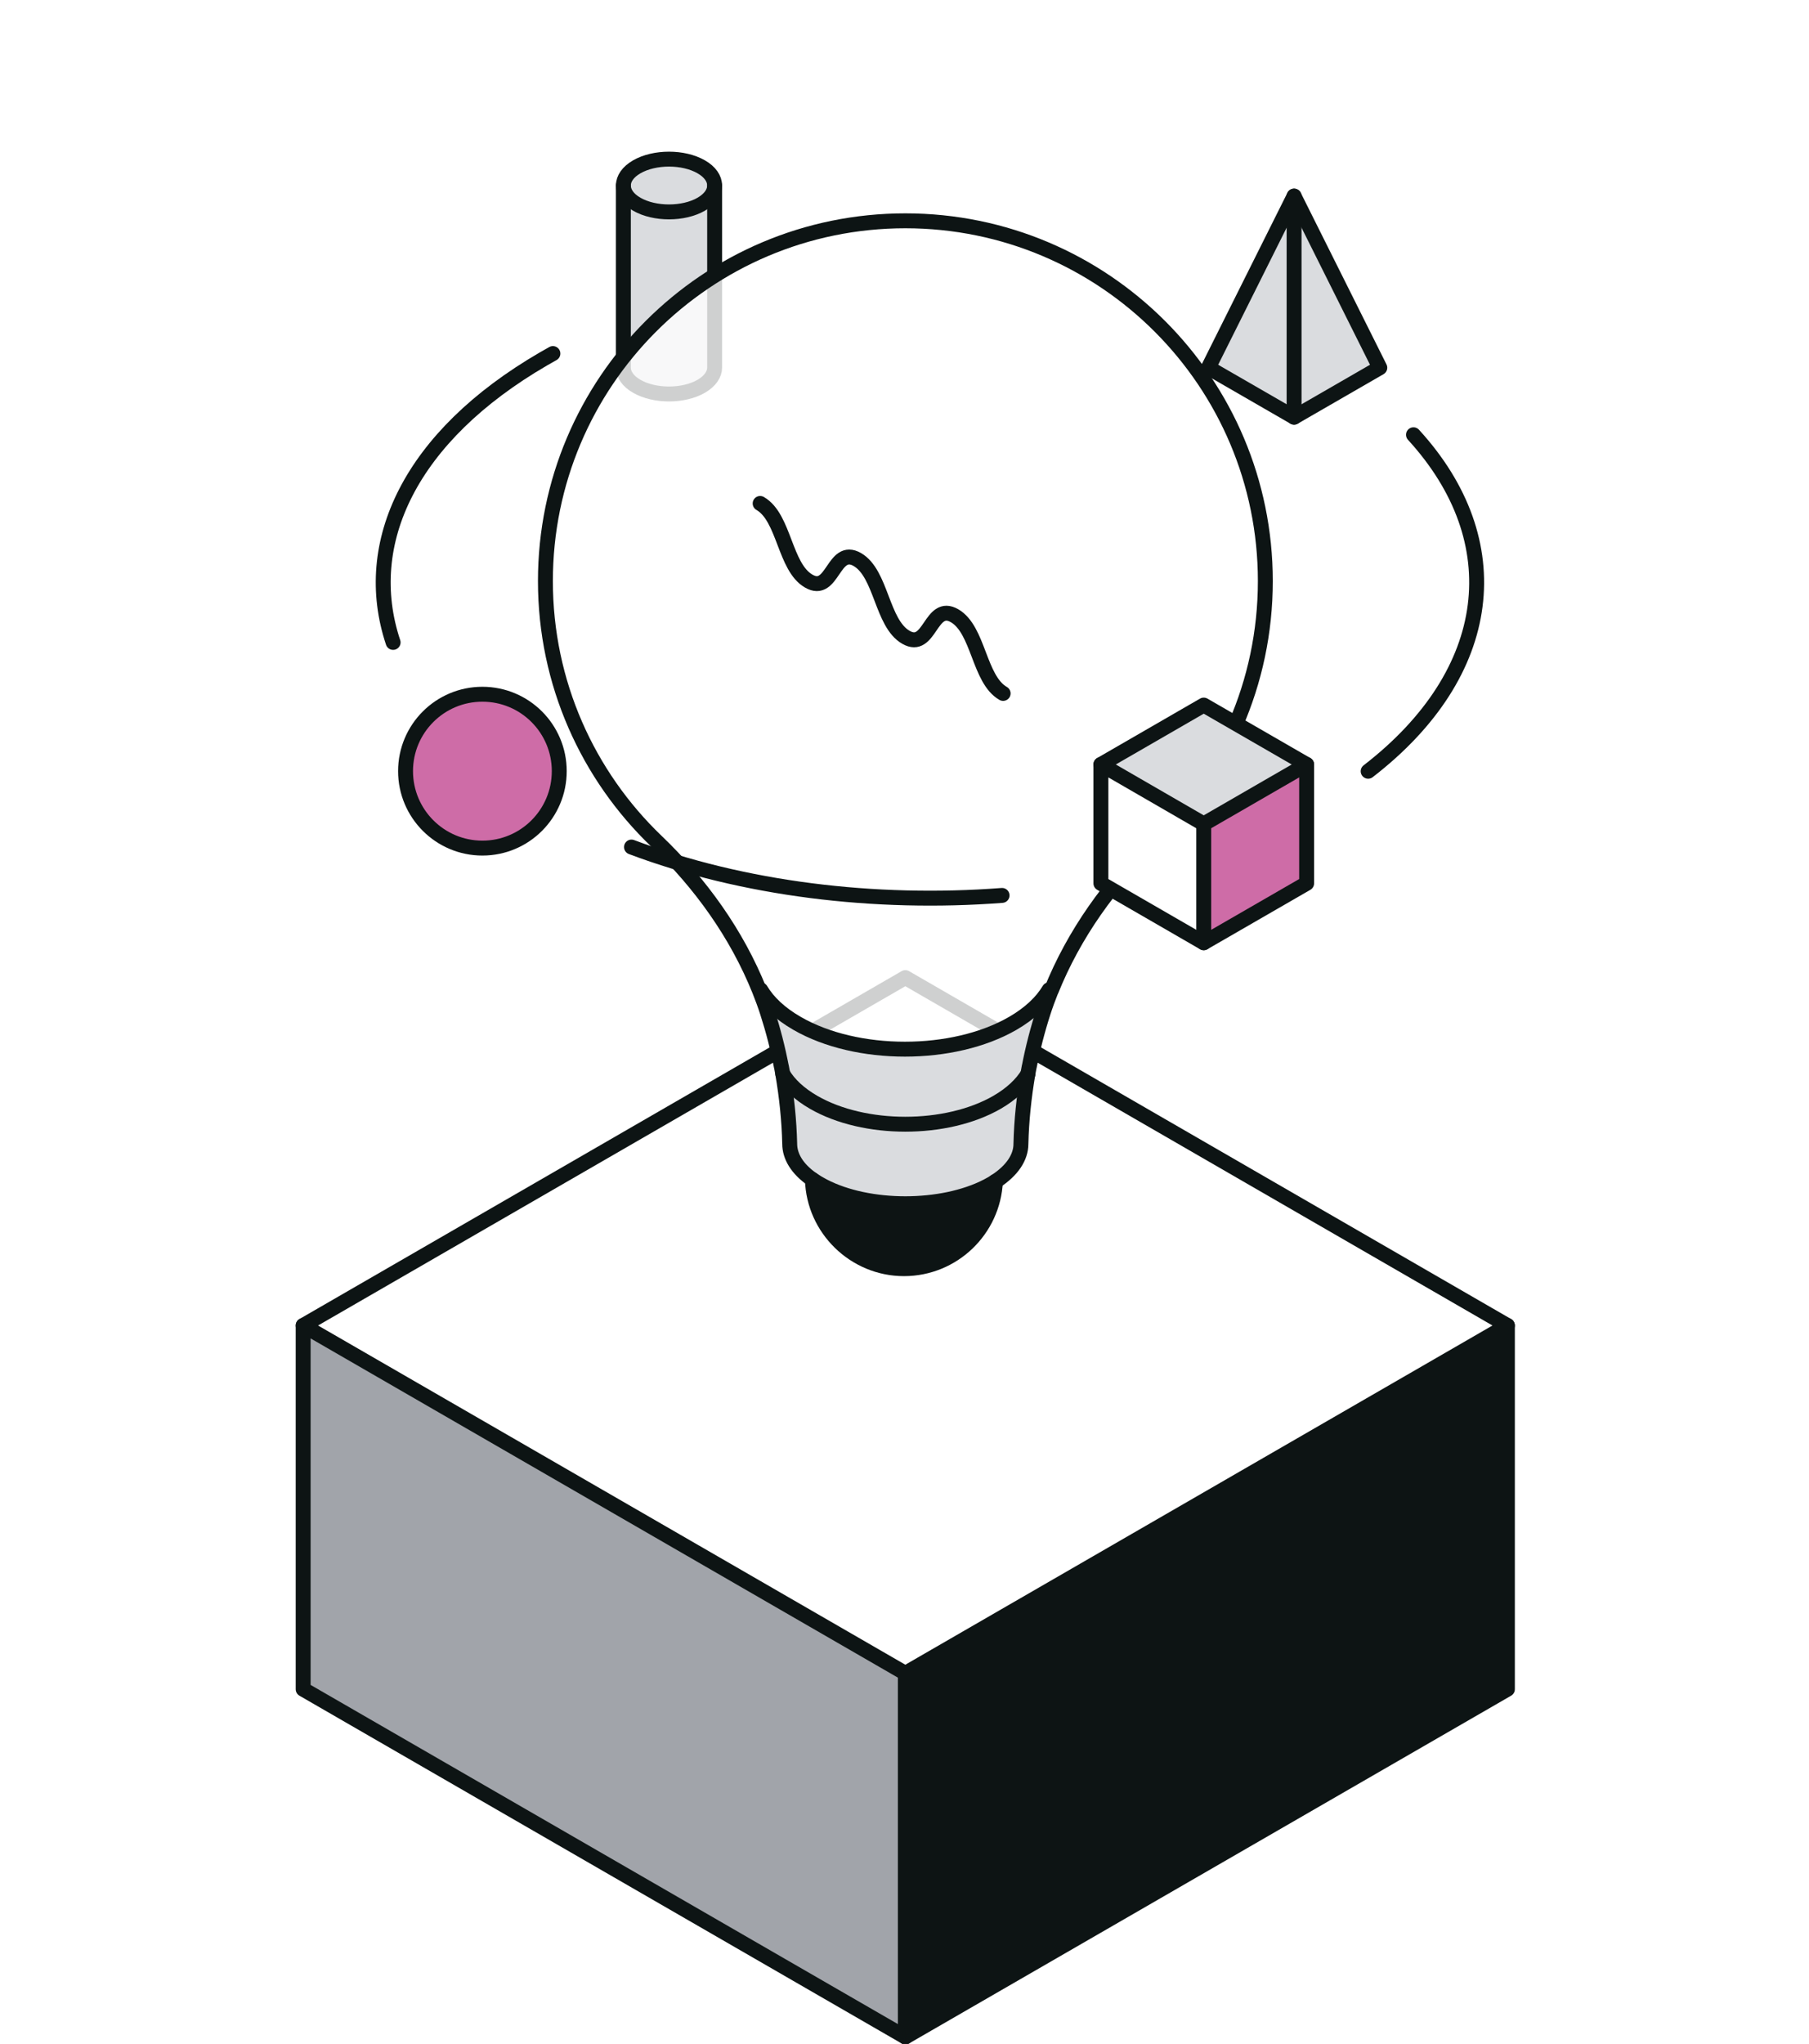
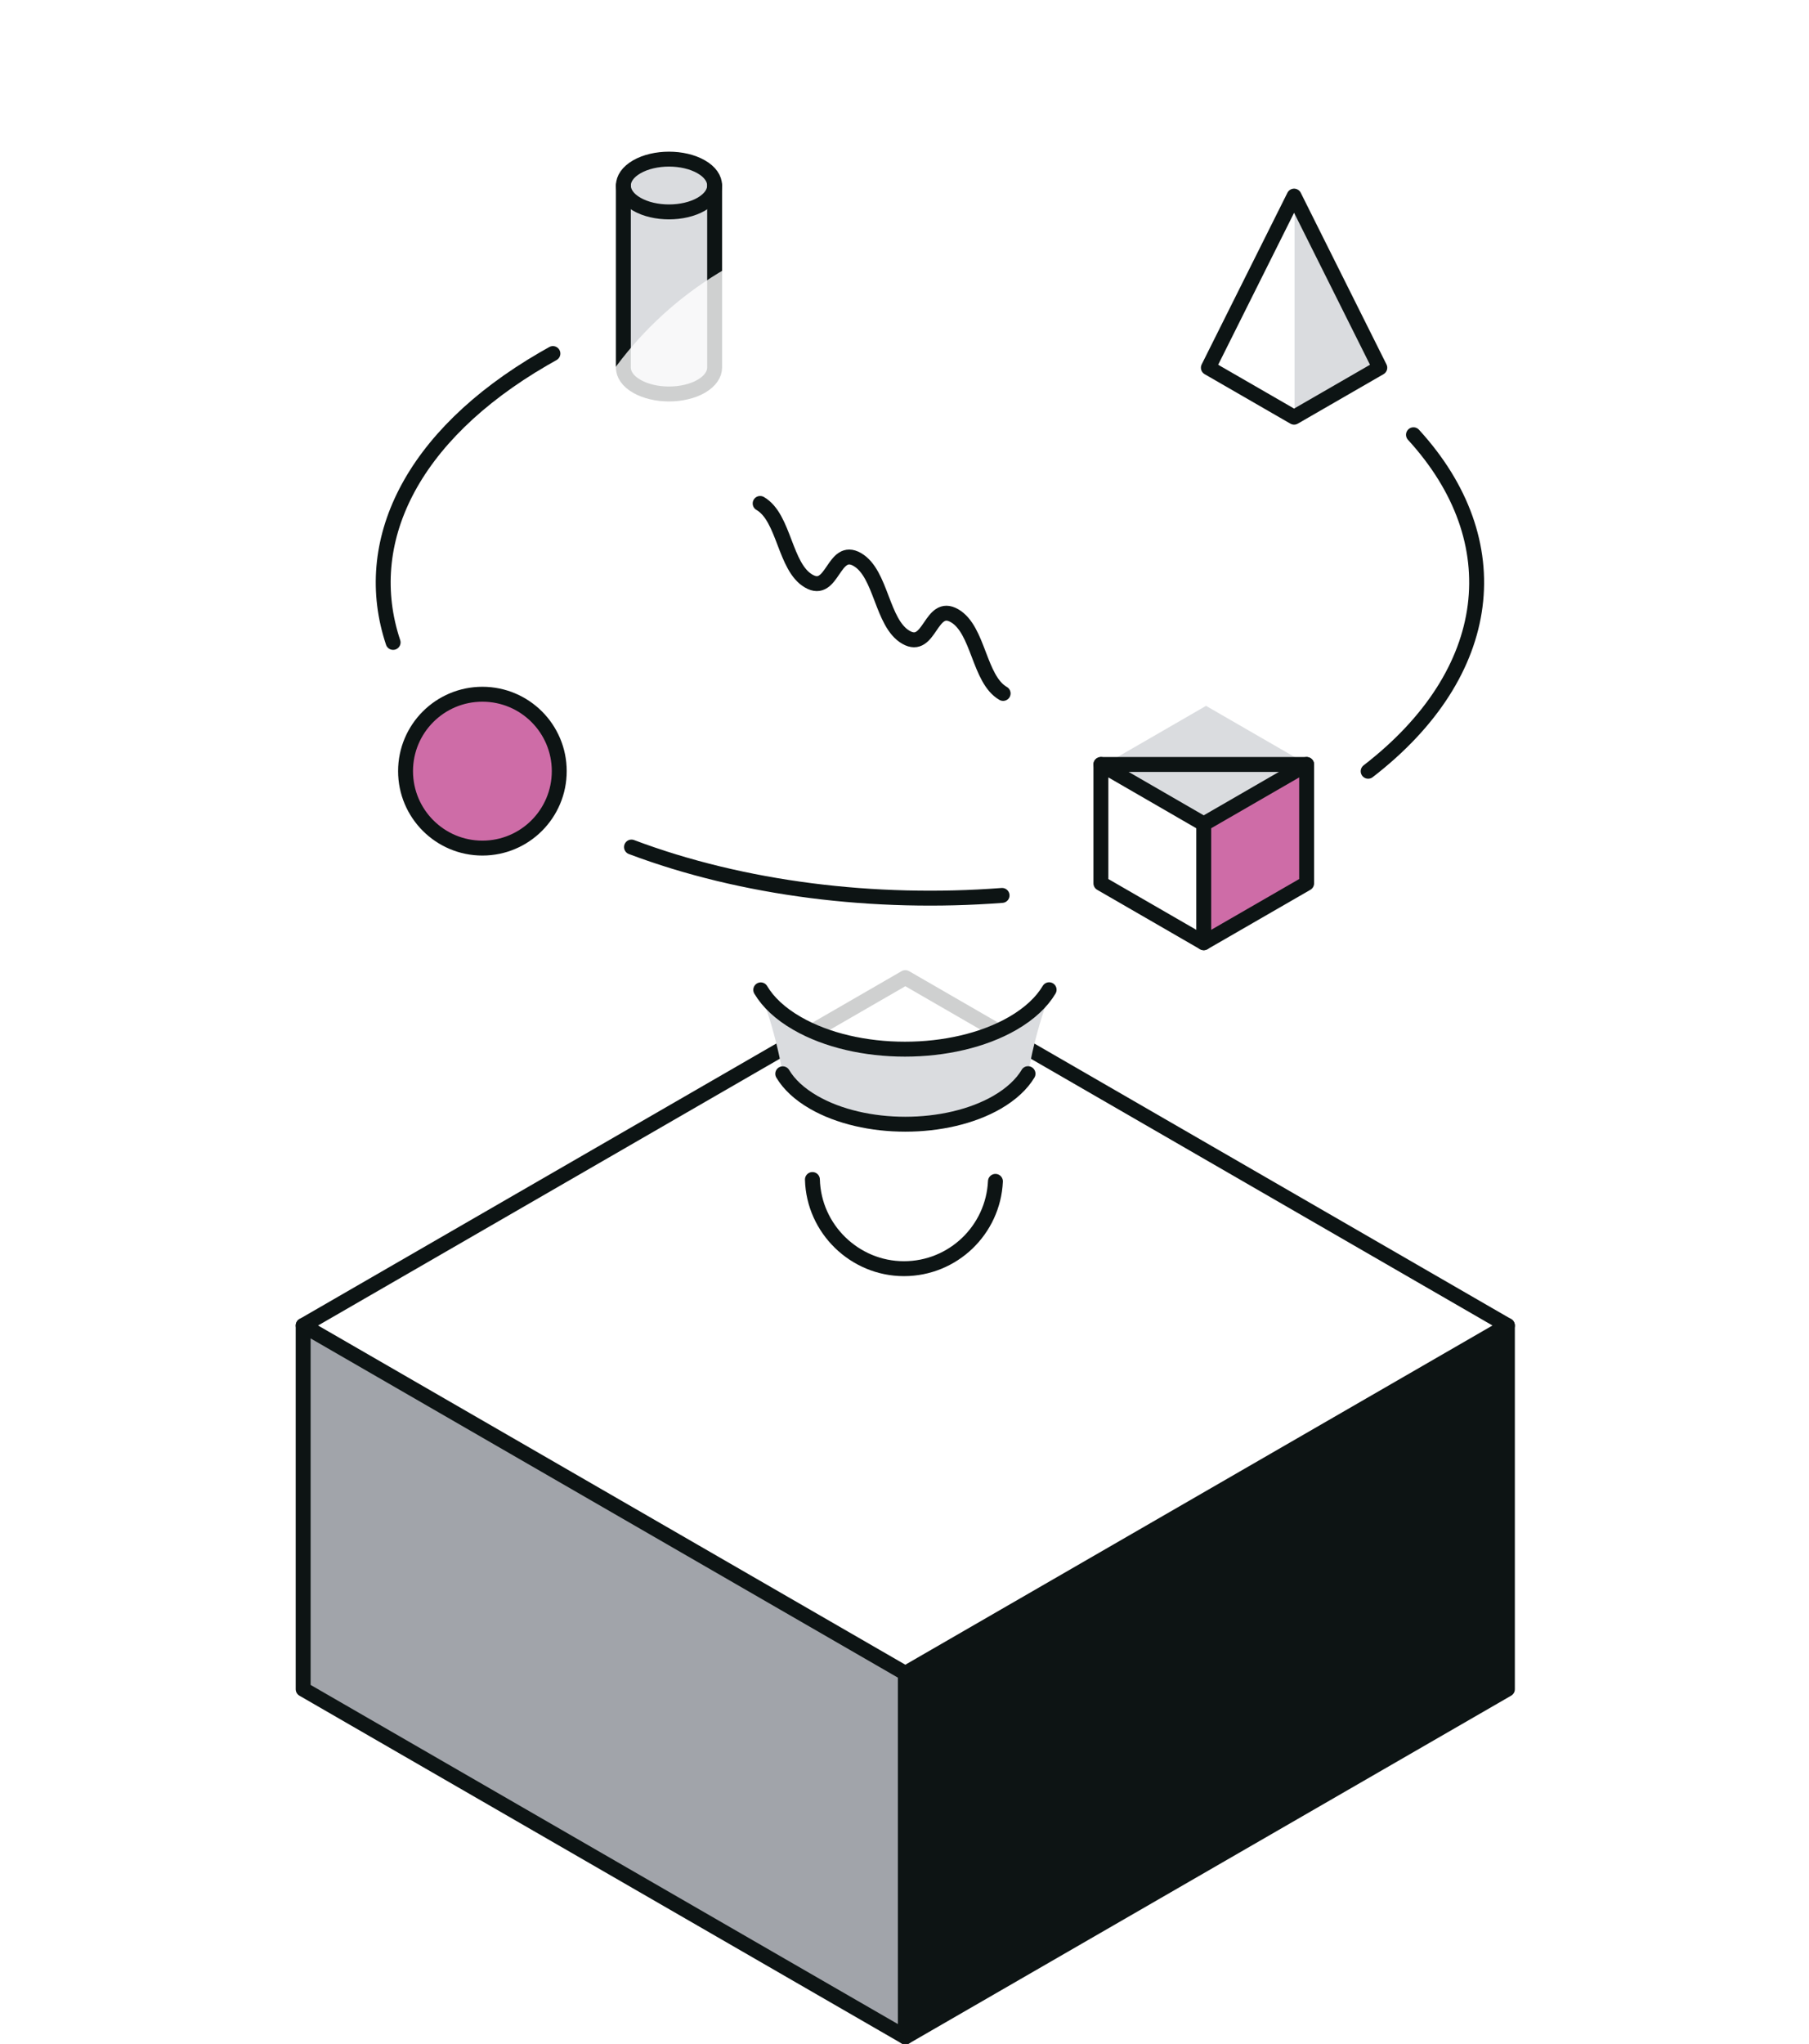
<svg xmlns="http://www.w3.org/2000/svg" width="364" height="411" viewBox="0 0 364 411" fill="none">
  <g clip-path="url(#clip0_637_82)">
    <path d="M144.255 37.465V74.079C144.255 75.43 143.351 76.793 141.566 77.834C137.985 79.903 132.162 79.903 128.581 77.834C126.784 76.805 125.892 75.442 125.892 74.079V37.465C125.892 38.828 126.784 40.178 128.581 41.219C132.162 43.288 137.985 43.288 141.566 41.219C143.363 40.191 144.255 38.828 144.255 37.465Z" fill="#DADCDF" />
    <path d="M141.566 33.711C143.363 34.739 144.255 36.102 144.255 37.465C144.255 38.828 143.363 40.179 141.566 41.22C137.985 43.289 132.162 43.289 128.581 41.22C126.784 40.191 125.892 38.828 125.892 37.465C125.892 36.102 126.784 34.752 128.581 33.711C132.162 31.642 137.985 31.642 141.566 33.711Z" fill="#DADCDF" />
    <path d="M143.795 37.306C143.795 38.669 142.902 40.02 141.106 41.061C137.525 43.13 131.701 43.13 128.12 41.061C126.324 40.032 125.432 38.669 125.432 37.306C125.432 35.943 126.324 34.593 128.12 33.552C131.701 31.483 137.525 31.483 141.106 33.552C142.902 34.58 143.795 35.943 143.795 37.306Z" stroke="#0D1414" stroke-width="3" stroke-linecap="round" stroke-linejoin="round" />
    <path d="M143.795 37.306V73.92C143.795 75.271 142.89 76.634 141.106 77.674C137.525 79.744 131.701 79.744 128.12 77.674C126.324 76.646 125.432 75.283 125.432 73.92V37.306" stroke="#0D1414" stroke-width="3" stroke-linecap="round" stroke-linejoin="round" />
    <path d="M260.49 39.435L277.738 73.943L260.49 83.892V39.435Z" fill="#DADCDF" />
-     <path d="M260.527 39.435V83.892L243.279 73.943L260.527 39.435Z" fill="#DADCDF" />
    <path d="M260.391 83.892L243.143 73.943L260.391 39.435L277.639 73.943L260.391 83.892Z" stroke="#0D1414" stroke-width="3" stroke-linecap="round" stroke-linejoin="round" />
-     <path d="M260.391 39.435V83.892" stroke="#0D1414" stroke-width="3" stroke-linecap="round" stroke-linejoin="round" />
    <path d="M303.312 266.545V339.687L182.168 409.62V336.49L303.312 266.545Z" fill="#0D1414" />
    <path d="M303.312 266.545L182.168 336.49L61 266.545L182.168 196.587L303.312 266.545Z" fill="white" />
    <path d="M182.168 336.49V409.62L61 339.687V266.545L182.168 336.49Z" fill="#A1A4AA" />
    <path d="M61 266.545L182.168 196.587L303.312 266.545L182.168 336.49L61 266.545Z" stroke="#0D1414" stroke-width="3" stroke-linecap="round" stroke-linejoin="round" />
    <path d="M182.168 336.49V409.62" stroke="#0D1414" stroke-width="3" stroke-linecap="round" stroke-linejoin="round" />
    <path d="M61 266.545V339.687L182.168 409.62L303.312 339.687V266.545" stroke="#0D1414" stroke-width="3" stroke-linecap="round" stroke-linejoin="round" />
    <g filter="url(#filter0_b_637_82)">
      <path d="M254.593 116.839C254.593 137.383 246.031 155.956 232.265 169.14C223.356 177.677 216.045 187.788 211.51 199.187L211.089 199.026C209.627 201.492 207.173 203.822 203.766 205.792C191.784 212.706 172.356 212.706 160.374 205.792C156.966 203.834 154.525 201.517 153.063 199.051L152.791 199.163C148.268 187.776 140.958 177.665 132.049 169.14C118.295 155.956 109.721 137.383 109.721 116.839C109.721 76.829 142.147 44.403 182.157 44.391C222.154 44.391 254.58 76.829 254.58 116.839H254.593Z" fill="white" fill-opacity="0.8" />
    </g>
    <path d="M211.102 199.026L211.523 199.187C210.94 200.612 210.42 202.062 209.949 203.524C208.784 207.117 207.843 210.773 207.124 214.502H207.112C207.013 214.973 206.926 215.444 206.852 215.927C205.6 218.021 203.531 219.979 200.631 221.664C190.434 227.537 173.917 227.537 163.732 221.664C160.833 219.991 158.751 218.021 157.512 215.927C157.437 215.456 157.338 214.986 157.252 214.515H157.239C156.521 210.785 155.579 207.13 154.414 203.537C153.943 202.062 153.41 200.6 152.828 199.175L153.101 199.064C154.563 201.529 157.004 203.846 160.411 205.804C172.393 212.718 191.822 212.718 203.803 205.804C207.223 203.834 209.664 201.517 211.126 199.039L211.102 199.026Z" fill="#DADCDF" />
-     <path d="M206.839 215.927C206.021 220.536 205.55 225.245 205.439 229.991C205.439 232.679 203.717 235.331 200.309 237.549C199.801 237.883 199.231 238.206 198.636 238.515C196.369 239.692 193.742 240.572 190.942 241.155C188.141 241.749 185.155 242.034 182.182 242.034C176.222 242.034 170.274 240.857 165.727 238.503C164.909 238.082 164.166 237.623 163.484 237.165C160.424 235.046 158.912 232.518 158.912 229.978C158.8 225.233 158.33 220.524 157.512 215.902C158.763 217.996 160.832 219.966 163.732 221.639C173.917 227.512 190.434 227.512 200.631 221.639C203.531 219.966 205.6 217.996 206.851 215.902L206.839 215.927Z" fill="#DADCDF" />
-     <path d="M200.297 237.561C199.838 247.337 191.772 255.119 181.884 255.119C171.996 255.119 163.732 247.139 163.472 237.189C164.153 237.66 164.897 238.106 165.714 238.528C170.249 240.882 176.209 242.059 182.169 242.059C185.155 242.059 188.129 241.762 190.929 241.179C193.73 240.585 196.357 239.717 198.624 238.54C199.219 238.23 199.789 237.908 200.297 237.574V237.561Z" fill="#0D1414" />
-     <path d="M211.523 199.2C216.107 187.825 223.356 177.678 232.277 169.153C246.043 155.969 254.605 137.395 254.605 116.852C254.605 76.842 222.179 44.416 182.182 44.403C142.172 44.403 109.746 76.842 109.746 116.852C109.746 137.395 118.32 155.969 132.074 169.153C140.983 177.678 148.243 187.801 152.816 199.175C153.386 200.613 153.931 202.062 154.402 203.537C155.566 207.13 156.508 210.785 157.227 214.515H157.239C157.326 214.986 157.413 215.457 157.499 215.928C158.292 220.549 158.788 225.245 158.899 230.003C158.899 232.543 160.411 235.071 163.472 237.19C164.153 237.661 164.897 238.107 165.714 238.528C170.249 240.882 176.209 242.06 182.169 242.06C185.155 242.06 188.129 241.762 190.929 241.18C193.73 240.585 196.356 239.718 198.624 238.541C199.219 238.231 199.789 237.909 200.297 237.574C203.704 235.356 205.426 232.705 205.426 230.016C205.538 225.27 206.046 220.574 206.827 215.952C206.913 215.482 206.988 215.011 207.087 214.527H207.099C207.818 210.798 208.76 207.143 209.924 203.549C210.395 202.087 210.928 200.637 211.498 199.213L211.523 199.2Z" stroke="#0D1414" stroke-width="3" stroke-linecap="round" stroke-linejoin="round" />
    <path d="M152.952 101.239C157.846 104.052 157.846 114.039 162.728 116.852C167.61 119.689 167.61 109.702 172.505 112.515C177.387 115.34 177.387 125.327 182.281 128.152C187.175 130.977 187.175 121.002 192.07 123.815C196.951 126.64 196.951 136.627 201.846 139.44" stroke="#0D1414" stroke-width="3" stroke-linecap="round" stroke-linejoin="round" />
    <path d="M206.852 215.903V215.928C205.588 218.022 203.519 219.98 200.619 221.665C190.422 227.538 173.905 227.538 163.72 221.665C160.82 219.992 158.739 218.022 157.5 215.928" stroke="#0D1414" stroke-width="3" stroke-linecap="round" stroke-linejoin="round" />
    <path d="M211.102 199.026C209.64 201.492 207.186 203.822 203.779 205.792C191.797 212.706 172.368 212.706 160.387 205.792C156.979 203.834 154.538 201.517 153.076 199.051" stroke="#0D1414" stroke-width="3" stroke-linecap="round" stroke-linejoin="round" />
    <path d="M200.297 237.561C199.838 247.337 191.772 255.119 181.884 255.119C171.996 255.119 163.732 247.139 163.472 237.189" stroke="#0D1414" stroke-width="3" stroke-linecap="round" stroke-linejoin="round" />
    <path d="M263.378 153.889V177.79L242.673 189.735V165.846L263.378 153.889Z" fill="#CE6CA7" />
    <path d="M263.377 153.888L242.672 165.845L221.98 153.888L242.672 141.943L263.377 153.888Z" fill="#DADCDF" />
    <path d="M242.672 165.846V189.735L221.98 177.79V153.889L242.672 165.846Z" fill="white" />
    <path d="M97.528 139.763C106.078 139.763 112.992 146.689 112.992 155.226C112.992 163.763 106.078 170.702 97.528 170.702C88.978 170.702 82.064 163.776 82.064 155.226C82.064 146.677 88.978 139.763 97.528 139.763Z" fill="#CE6CA7" />
    <path d="M242.211 189.577V165.687L262.916 153.73V177.632L242.211 189.577Z" stroke="#0D1414" stroke-width="3" stroke-linecap="round" stroke-linejoin="round" />
    <path d="M242.211 165.687L221.519 153.73V177.632L242.211 189.577" stroke="#0D1414" stroke-width="3" stroke-linecap="round" stroke-linejoin="round" />
-     <path d="M221.519 153.73L242.211 141.785L262.916 153.73" stroke="#0D1414" stroke-width="3" stroke-linecap="round" stroke-linejoin="round" />
+     <path d="M221.519 153.73L262.916 153.73" stroke="#0D1414" stroke-width="3" stroke-linecap="round" stroke-linejoin="round" />
    <path d="M284.414 87.427C303.991 108.813 300.955 135.292 275.294 155.092" stroke="#0D1414" stroke-width="3" stroke-linecap="round" stroke-linejoin="round" />
    <path d="M201.632 180.06C176.032 182.017 149.467 178.771 127.064 170.333" stroke="#0D1414" stroke-width="3" stroke-linecap="round" stroke-linejoin="round" />
    <path d="M79.1 129.184C72.421 109.173 82.545 87.75 109.333 72.187C109.965 71.828 110.61 71.456 111.254 71.097" stroke="#0D1414" stroke-width="3" stroke-linecap="round" stroke-linejoin="round" />
    <path d="M112.53 155.068C112.53 146.531 105.616 139.604 97.067 139.604C88.517 139.604 81.603 146.531 81.603 155.068C81.603 163.605 88.517 170.544 97.067 170.544C105.616 170.544 112.53 163.618 112.53 155.068Z" stroke="#0D1414" stroke-width="3" stroke-linecap="round" stroke-linejoin="round" />
  </g>
  <defs>
    <filter id="filter0_b_637_82" x="103.721" y="38.391" width="156.872" height="178.587" filterUnits="userSpaceOnUse" color-interpolation-filters="sRGB">
      <feFlood flood-opacity="0" result="BackgroundImageFix" />
      <feGaussianBlur in="BackgroundImageFix" stdDeviation="3" />
      <feComposite in2="SourceAlpha" operator="in" result="effect1_backgroundBlur_637_82" />
      <feBlend mode="normal" in="SourceGraphic" in2="effect1_backgroundBlur_637_82" result="shape" />
    </filter>
    <clipPath id="clip0_637_82">
      <rect width="364" height="411" fill="white" />
    </clipPath>
  </defs>
</svg>